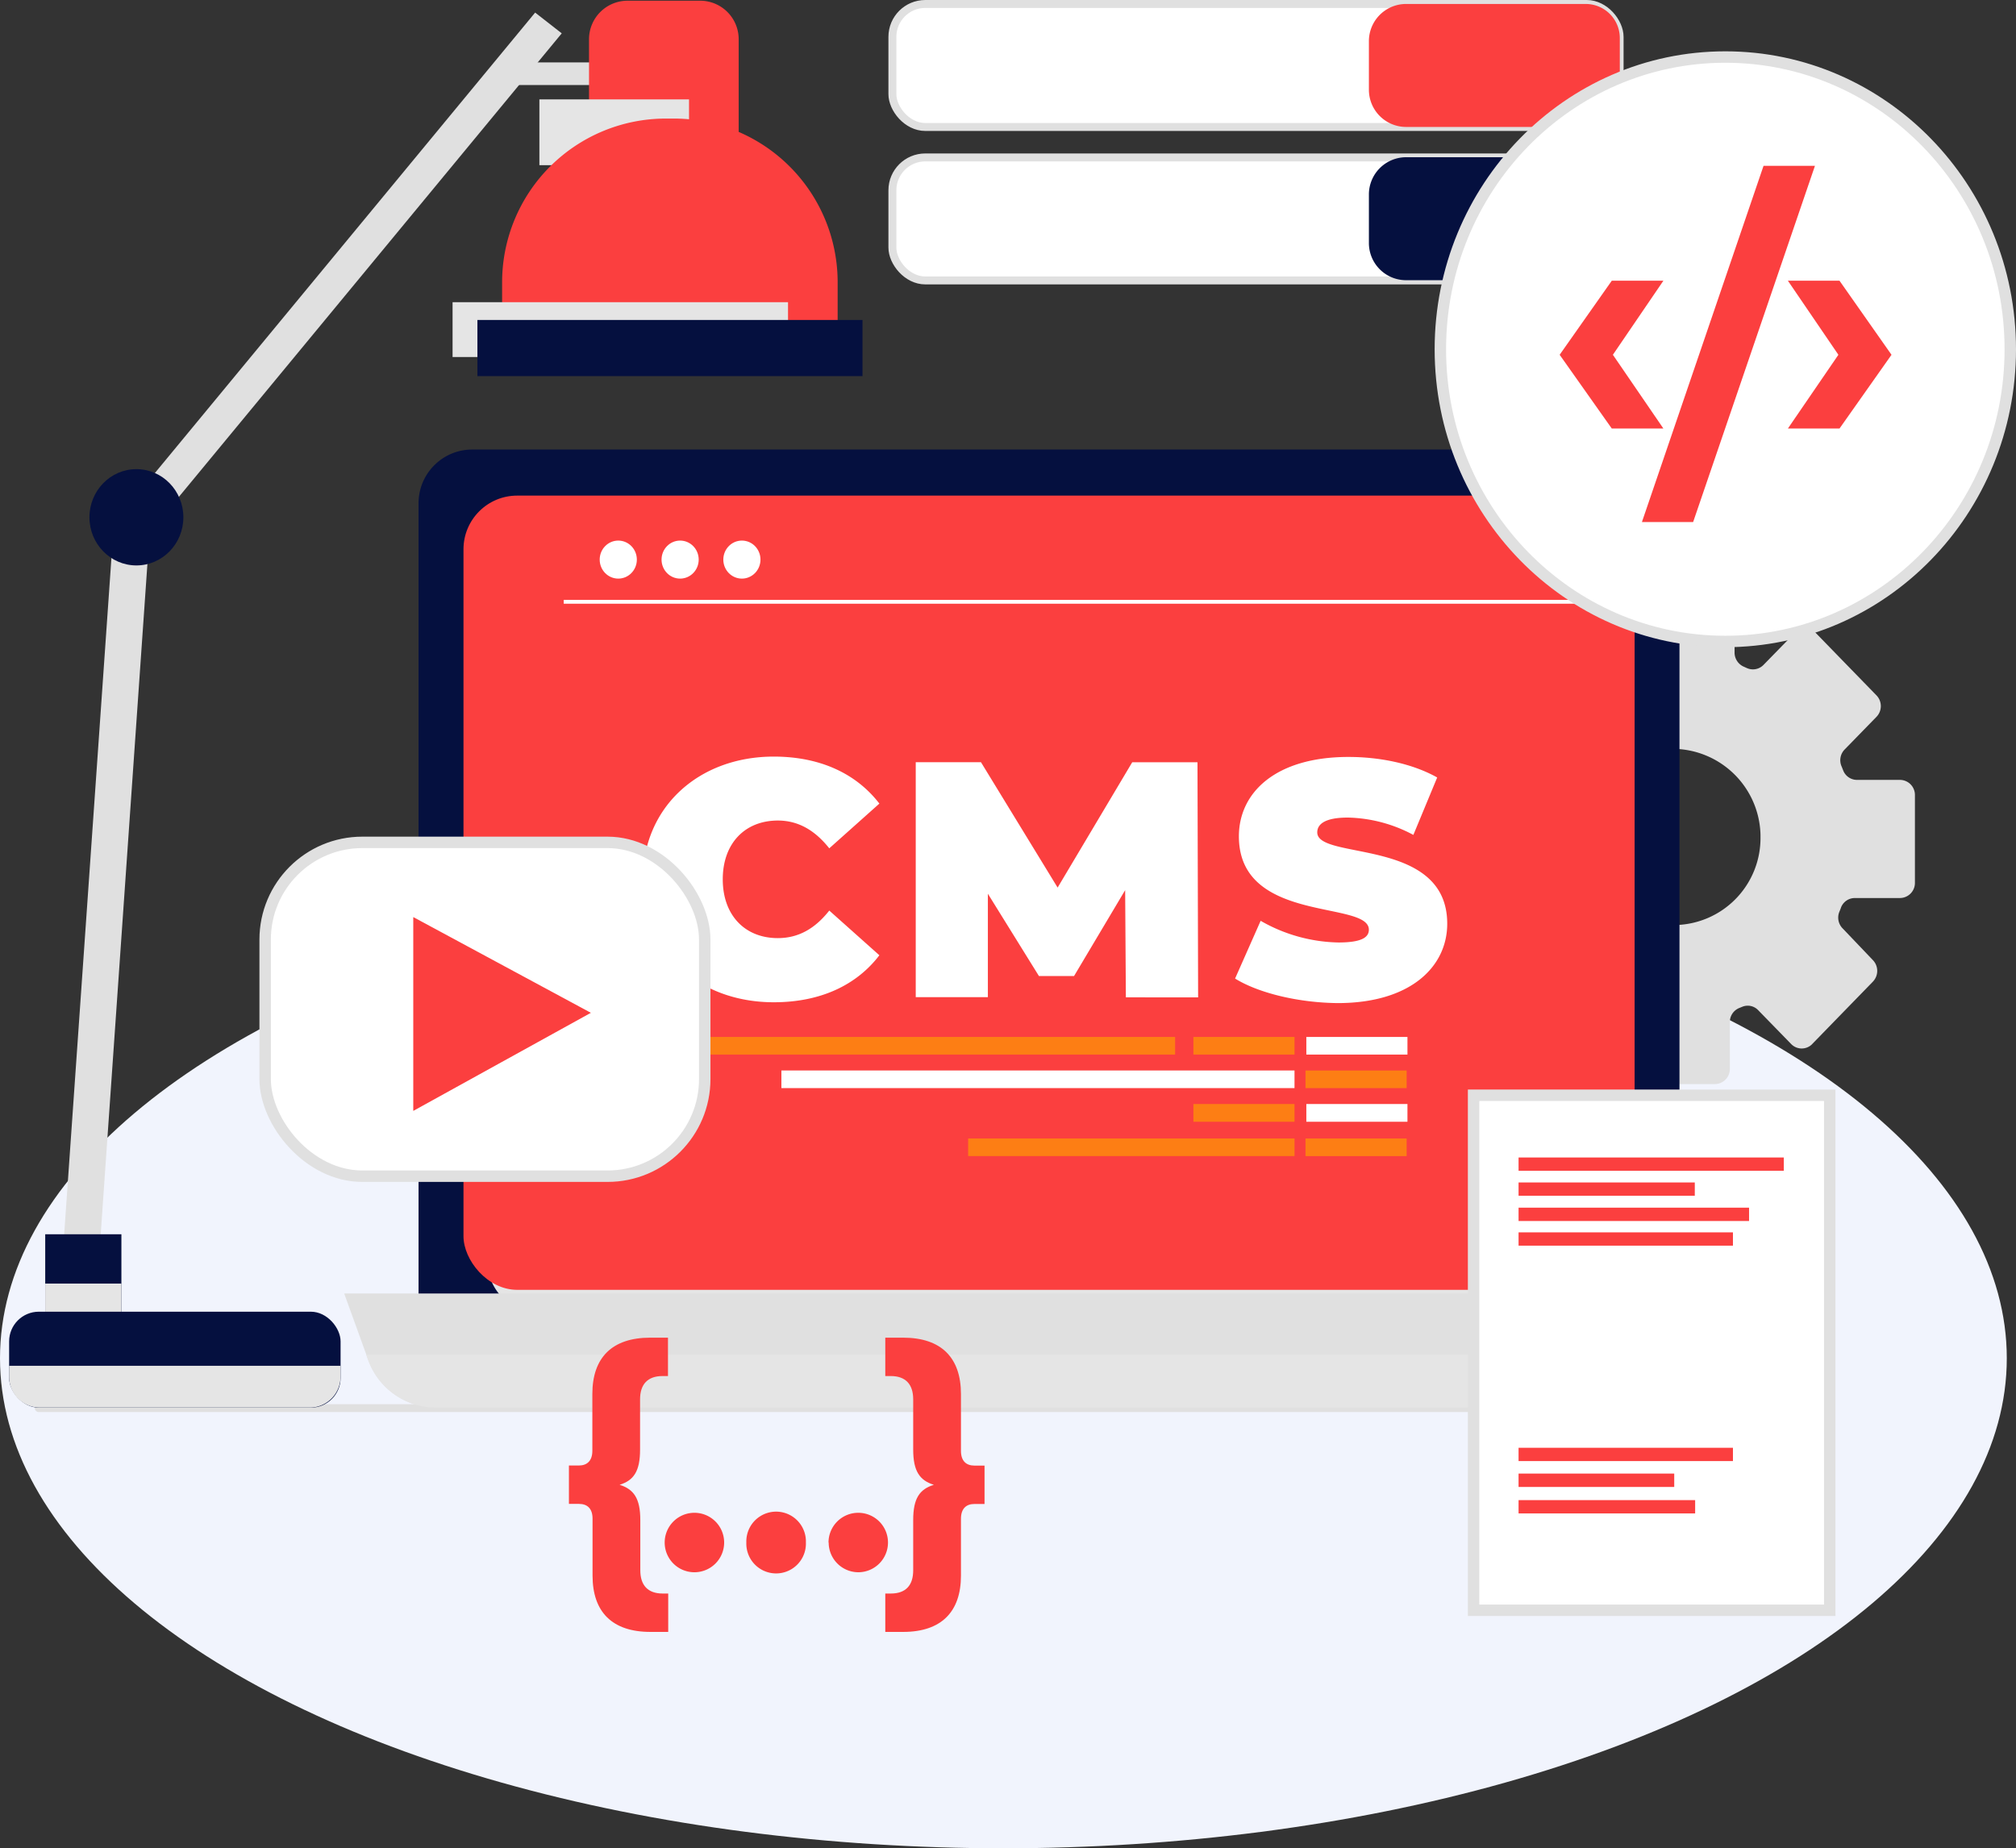
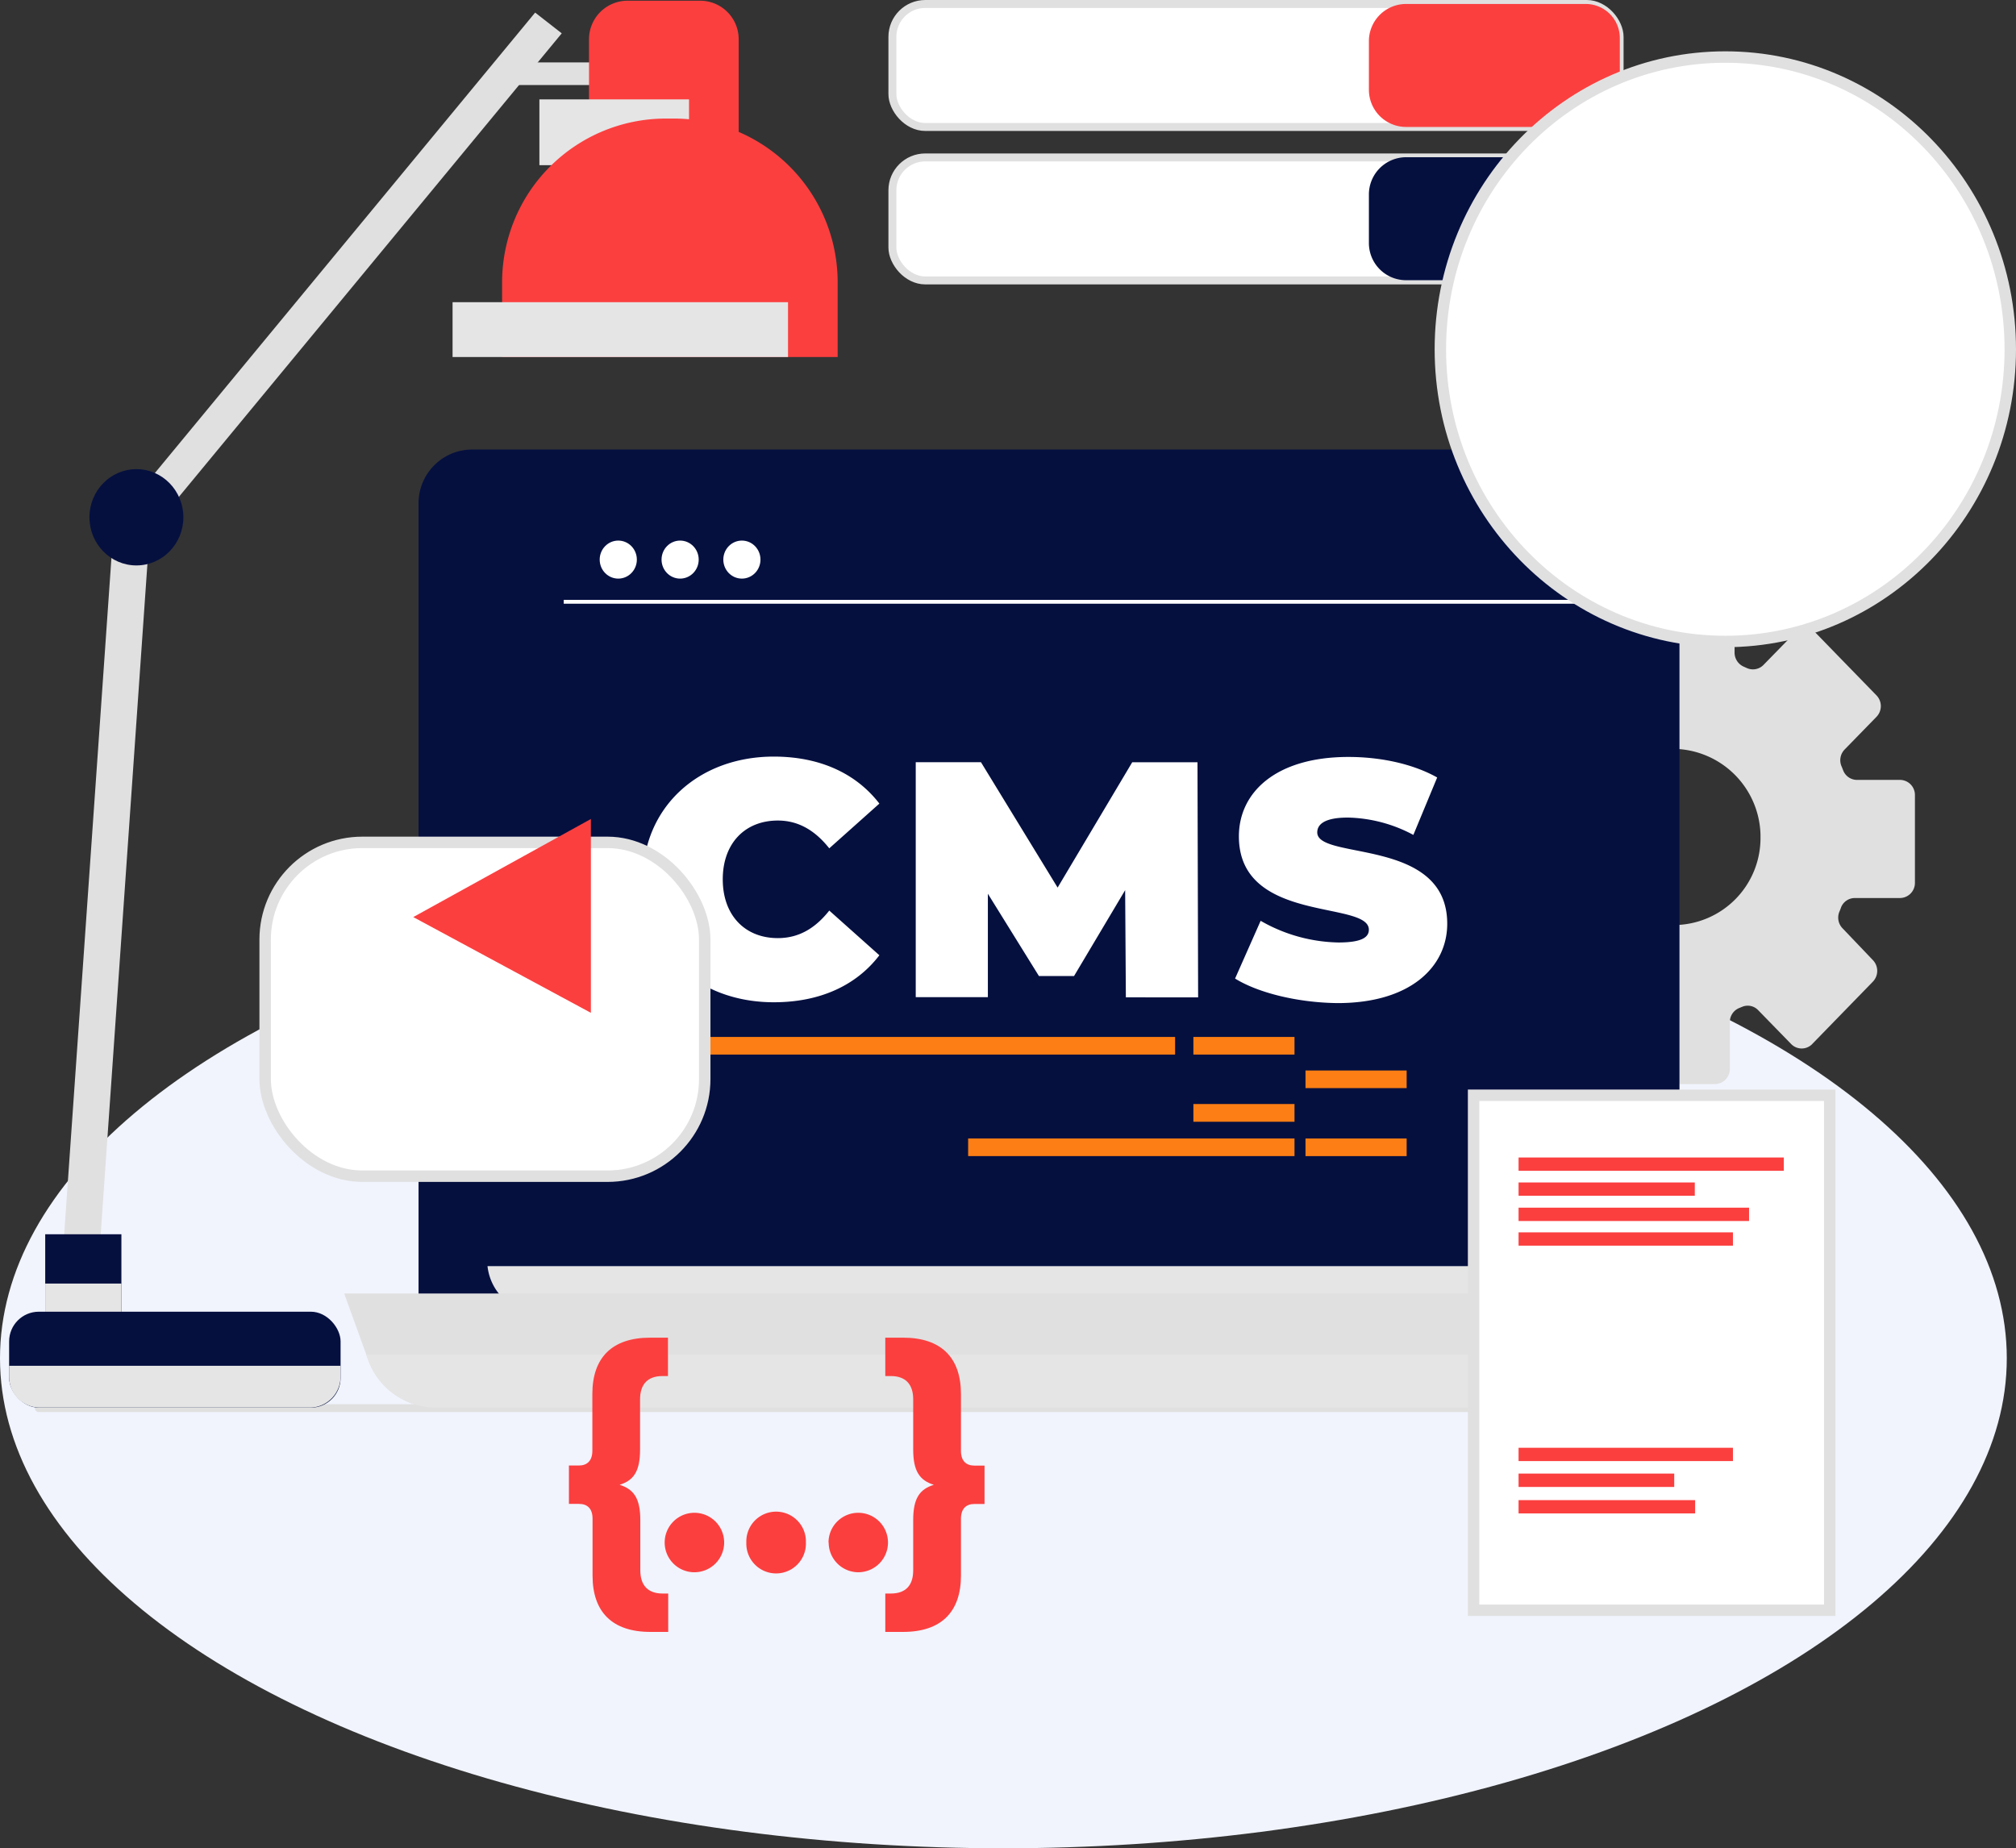
<svg xmlns="http://www.w3.org/2000/svg" id="Capa_1" data-name="Capa 1" viewBox="0 0 507.82 465.63">
  <rect x="0" y="0" width="507.82" height="465.63" fill="#333333" stroke="none" />
  <defs>
    <style>.cls-1{fill:#f1f4fd;}.cls-2,.cls-9{fill:none;}.cls-10,.cls-11,.cls-2{stroke:#e0e0e0;}.cls-2{stroke-linecap:round;stroke-linejoin:round;}.cls-11,.cls-2{stroke-width:2px;}.cls-3{fill:#e0e0e0;}.cls-4{fill:#05103f;}.cls-5{fill:#e5e5e5;}.cls-6{fill:#fb3f3f;}.cls-10,.cls-11,.cls-7{fill:#fff;}.cls-8{fill:#fd7e14;}.cls-9{stroke:#fff;stroke-width:0.97px;}.cls-10,.cls-11,.cls-9{stroke-miterlimit:10;}.cls-10{stroke-width:2.88px;}</style>
  </defs>
  <g id="freepik--Floor--inject-5">
    <g id="freepik--floor--inject-5-2">
      <ellipse class="cls-1" cx="252.75" cy="342.18" rx="252.75" ry="123.46" />
    </g>
  </g>
  <g id="OBJECTS">
    <path class="cls-2" d="M11.77,394.14H454.23" transform="translate(-2 -39.39)" />
    <path class="cls-3" d="M480.66,235.87H469.74a3.73,3.73,0,0,1-3.45-2.39c-.15-.37-.29-.75-.44-1.09a3.87,3.87,0,0,1,.8-4.17l8-8.21a3.89,3.89,0,0,0,0-5.46l-15.27-15.7a3.69,3.69,0,0,0-5.22-.08l-.08.08-7.87,8.06a3.72,3.72,0,0,1-4.2.78l-.66-.3a3.87,3.87,0,0,1-2.42-3.57V192a3.79,3.79,0,0,0-3.74-3.84H413.55A3.79,3.79,0,0,0,409.8,192h0v11.86a3.9,3.9,0,0,1-2.42,3.6l-.36.15a3.72,3.72,0,0,1-4.18-.78l-8.5-8.73a3.66,3.66,0,0,0-5.18-.11l-.11.11-15.28,15.71a3.88,3.88,0,0,0,0,5.45l8.44,8.67a4,4,0,0,1,.77,4.36v.11a3.8,3.8,0,0,1-3.49,2.45H367a3.79,3.79,0,0,0-3.73,3.84h0v22.21a3.79,3.79,0,0,0,3.73,3.84h12a3.8,3.8,0,0,1,3.51,2.51v.06a3.93,3.93,0,0,1-.79,4.23l-8.82,9.06a3.89,3.89,0,0,0,0,5.46l15.27,15.7a3.68,3.68,0,0,0,5.19.11l.11-.11,8.35-8.56a3.74,3.74,0,0,1,4.24-.75l.21.1a3.9,3.9,0,0,1,2.35,3.56v12.55a3.79,3.79,0,0,0,3.74,3.84H434a3.79,3.79,0,0,0,3.74-3.84h0V296.9a3.8,3.8,0,0,1,2.36-3.56l.76-.31a3.62,3.62,0,0,1,4,.84l8.33,8.55a3.7,3.7,0,0,0,5.22.08l.07-.08,15.28-15.71a3.92,3.92,0,0,0,0-5.45l-7.63-8a3.86,3.86,0,0,1-.78-4.22c.14-.35.29-.69.42-1.1a3.74,3.74,0,0,1,3.44-2.31h11.41a3.8,3.8,0,0,0,3.74-3.84V239.7a3.79,3.79,0,0,0-3.74-3.83Zm-56.83,36.57a22.2,22.2,0,1,1,21.63-22.75c0,.19,0,.37,0,.56a21.92,21.92,0,0,1-21.64,22.19Z" transform="translate(-2 -39.39)" />
    <rect class="cls-4" x="105.43" y="113.25" width="317.62" height="228.08" rx="13.52" />
    <path class="cls-5" d="M124.8,358.37a13.35,13.35,0,0,0,13.12,11.92H414.55a13.34,13.34,0,0,0,13.12-11.92Z" transform="translate(-2 -39.39)" />
-     <rect class="cls-6" x="116.75" y="124.86" width="295" height="200.09" rx="13.52" />
    <path class="cls-7" d="M163.92,261c0-18.19,14-31,33-31,11.6,0,20.74,4.24,26.59,11.84l-12.62,11.27c-3.47-4.37-7.64-7-12.95-7-8.3,0-13.88,5.76-13.88,14.81s5.58,14.81,13.88,14.81c5.34,0,9.48-2.54,12.95-6.94l12.62,11.26c-5.84,7.64-15,11.84-26.59,11.84-19.05,0-33-12.77-33-31ZM285.6,290.65l-.18-27-12.87,21.63H263.7l-12.86-20.73v26.06H232.67v-59.2H249.1L268.41,263l18.79-31.57h16.44l.16,59.23Zm27.51-4.73,6.44-14.55a40.74,40.74,0,0,0,19.56,5.46c5.67,0,7.7-1.19,7.7-3.22,0-7.45-32.74-1.44-32.74-23.52,0-11,9.22-20,27.6-20,8,0,16.17,1.7,22.35,5.17l-6,14.47a36.48,36.48,0,0,0-16.5-4.37c-5.85,0-7.71,1.71-7.71,3.74,0,7.1,32.74,1.17,32.74,23,0,10.83-9.23,20-27.6,20C329,292,319,289.56,313.11,285.92Z" transform="translate(-2 -39.39)" />
    <path class="cls-8" d="M168.72,300.63H298v4.44H168.72Zm133.89,0h25.47v4.44H302.61Z" transform="translate(-2 -39.39)" />
-     <path class="cls-7" d="M331.06,300.63h25.47v4.44H331.06Z" transform="translate(-2 -39.39)" />
    <path class="cls-8" d="M302.61,317.53h25.47V322H302.61Zm-56.74,8.68h82.21v4.44H245.87Z" transform="translate(-2 -39.39)" />
-     <path class="cls-7" d="M331.06,317.53h25.47V322H331.06Zm-132.23-8.45H328.08v4.44H198.83Z" transform="translate(-2 -39.39)" />
    <path class="cls-8" d="M330.85,309.08h25.48v4.44H330.85Zm0,17.13h25.48v4.44H330.85Z" transform="translate(-2 -39.39)" />
    <ellipse class="cls-7" cx="155.74" cy="140.98" rx="4.68" ry="4.79" />
    <ellipse class="cls-7" cx="171.32" cy="140.98" rx="4.68" ry="4.79" />
    <ellipse class="cls-7" cx="186.88" cy="140.98" rx="4.68" ry="4.79" />
    <path class="cls-9" d="M144,191H405.16" transform="translate(-2 -39.39)" />
    <path class="cls-3" d="M440.78,394H111.7a18.16,18.16,0,0,1-17-12.15l-6-16.59H463.8l-6,16.59A18.16,18.16,0,0,1,440.78,394Z" transform="translate(-2 -39.39)" />
    <path class="cls-5" d="M94.23,380.64l.44,1.21a18.16,18.16,0,0,0,17,12.15H440.78a18.16,18.16,0,0,0,17-12.15l.44-1.21Z" transform="translate(-2 -39.39)" />
    <rect class="cls-10" x="66.79" y="212.22" width="110.73" height="84.1" rx="24.48" />
-     <path class="cls-6" d="M150.84,294.55,106.1,270.43v48.83l44.74-24.71Z" transform="translate(-2 -39.39)" />
+     <path class="cls-6" d="M150.84,294.55,106.1,270.43l44.74-24.71Z" transform="translate(-2 -39.39)" />
    <path class="cls-3" d="M27,355.62,17.84,355l12.8-183.2,9.12.66ZM132,55.11h38.21v5.7H132Z" transform="translate(-2 -39.39)" />
    <path class="cls-3" d="M41,171.9,143.5,47.79l-6.7-5.23L30,171.9Z" transform="translate(-2 -39.39)" />
    <path class="cls-4" d="M13.39,350.34H32.58v25.54H13.39Z" transform="translate(-2 -39.39)" />
    <path class="cls-5" d="M13.39,362.76H32.58v13.12H13.39Z" transform="translate(-2 -39.39)" />
    <rect class="cls-4" x="2.3" y="330.46" width="83.49" height="24.17" rx="7.48" />
    <path class="cls-5" d="M4.3,383.47v2.68A7.74,7.74,0,0,0,11.94,394H80.11a7.76,7.76,0,0,0,7.67-7.85h0v-2.68Z" transform="translate(-2 -39.39)" />
    <path class="cls-6" d="M160.06,39.57h18.32a9.7,9.7,0,0,1,9.69,9.7V81h-37.7V49.27A9.71,9.71,0,0,1,160.06,39.57Z" transform="translate(-2 -39.39)" />
    <path class="cls-5" d="M137.87,64.43h37.69V81H137.87Z" transform="translate(-2 -39.39)" />
    <path class="cls-6" d="M169.72,69.26h2A41.24,41.24,0,0,1,213,110.5h0v18.83H128.48V110.51a41.25,41.25,0,0,1,41.23-41.25Z" transform="translate(-2 -39.39)" />
    <path class="cls-5" d="M116,115.52h84.5v13.81H116Z" transform="translate(-2 -39.39)" />
-     <path class="cls-4" d="M122.26,120h97v14.15H122.26Z" transform="translate(-2 -39.39)" />
    <ellipse class="cls-4" cx="34.36" cy="130.32" rx="11.83" ry="12.13" />
    <path class="cls-6" d="M158.08,413.46c3.55,1.11,5.21,3.4,5.21,8.87V435c0,3.72,1.85,5.85,5.64,5.85h1.39v9.67h-4.48c-9.66,0-14.58-5.06-14.58-14.18V422c0-2.55-1.31-3.73-3.41-3.73h-2.54v-9.67h2.49c2.08,0,3.41-1.18,3.41-3.71V390.58c0-9.12,4.93-14.19,14.58-14.19h4.47v9.67h-1.38c-3.79,0-5.65,2.14-5.65,5.86v12.67c0,5.46-1.6,7.76-5.15,8.87Z" transform="translate(-2 -39.39)" />
    <path class="cls-6" d="M169.43,428a7.49,7.49,0,1,1,7.49,7.49A7.48,7.48,0,0,1,169.43,428ZM190,428a7.5,7.5,0,1,1,15-.55V428a7.5,7.5,0,1,1-15,.56A5.23,5.23,0,0,1,190,428Zm20.7,0a7.49,7.49,0,1,1,7.49,7.49A7.49,7.49,0,0,1,210.74,428Z" transform="translate(-2 -39.39)" />
    <path class="cls-6" d="M250,408.62v9.67h-2.55c-2.08,0-3.39,1.18-3.39,3.73v14.32c0,9.12-4.95,14.18-14.58,14.18H225v-9.67h1.39c3.78,0,5.64-2.08,5.64-5.85V422.33c0-5.47,1.62-7.76,5.2-8.87-3.55-1.11-5.2-3.41-5.2-8.87V391.92c0-3.72-1.86-5.86-5.64-5.86H225v-9.67h4.48c9.65,0,14.58,5.07,14.58,14.19v14.33c0,2.53,1.31,3.71,3.39,3.71Z" transform="translate(-2 -39.39)" />
    <path class="cls-10" d="M373.19,315.32H462.9V445.07H373.19Z" transform="translate(-2 -39.39)" />
    <path class="cls-6" d="M384.52,331h66.81v3.35H384.52Zm0,6.29h44.39v3.35H384.52Zm0,6.35h58.06V347H384.52Zm0,6.22h54v3.35h-54Zm0,54.27h54v3.35h-54Zm0,6.5h39.21V414H384.52Zm0,6.69H429v3.35H384.52Z" transform="translate(-2 -39.39)" />
    <rect class="cls-11" x="224.79" y="1" width="183.18" height="30.99" rx="8.28" />
    <path class="cls-6" d="M401.5,40.39H356.08a9.37,9.37,0,0,0-9.26,9.48h0v12a9.37,9.37,0,0,0,9.25,9.5h45.48a8.59,8.59,0,0,0,8.47-8.7V49.07a8.58,8.58,0,0,0-8.49-8.68Z" transform="translate(-2 -39.39)" />
    <rect class="cls-11" x="224.79" y="39.66" width="183.18" height="30.99" rx="8.28" />
    <path class="cls-4" d="M401.5,79H356.08a9.38,9.38,0,0,0-9.26,9.49h0v12a9.36,9.36,0,0,0,9.25,9.49h45.48a8.56,8.56,0,0,0,8.47-8.68h0V87.74a8.59,8.59,0,0,0-8.48-8.7Z" transform="translate(-2 -39.39)" />
    <ellipse class="cls-10" cx="434.6" cy="87.99" rx="71.78" ry="73.62" />
-     <path class="cls-6" d="M394.87,128.77,408,110.11h13l-12.72,18.66L421,147.35H408Zm51.36-47.61h12.95l-30.69,89.75h-12.9Zm6.13,66.19,12.72-18.58-12.72-18.66h13l13.1,18.66-13.1,18.58Z" transform="translate(-2 -39.39)" />
  </g>
</svg>